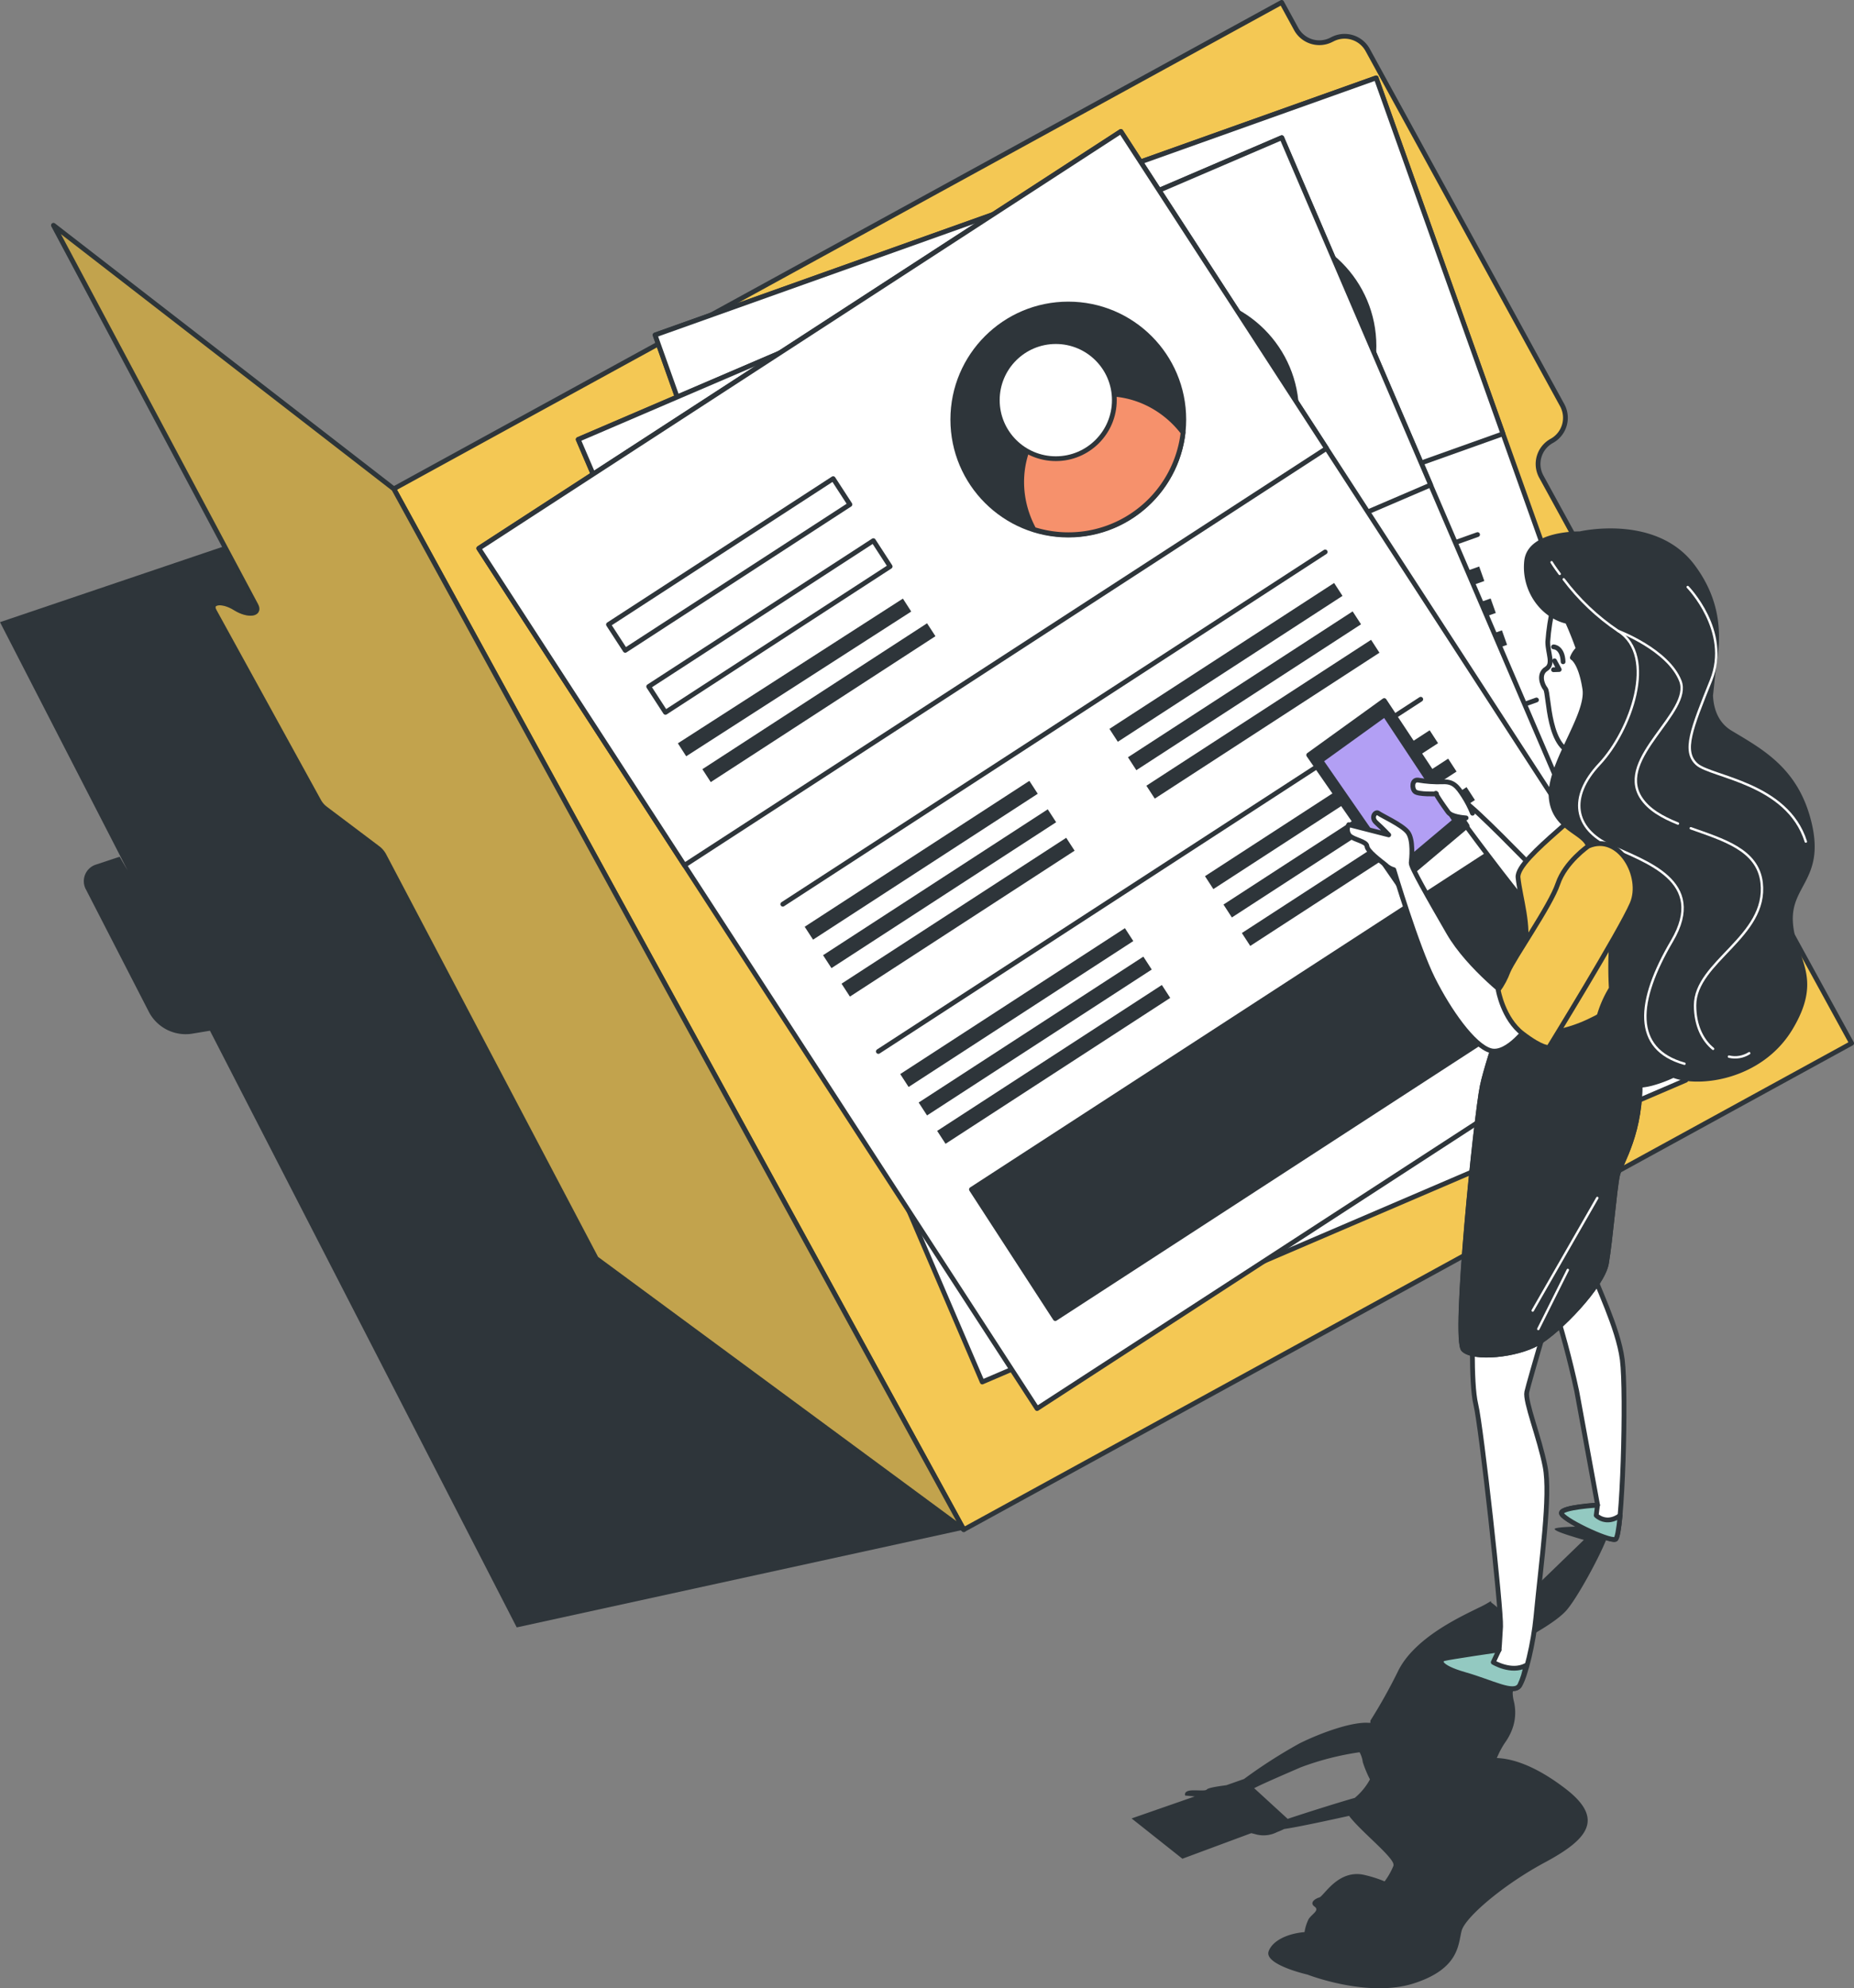
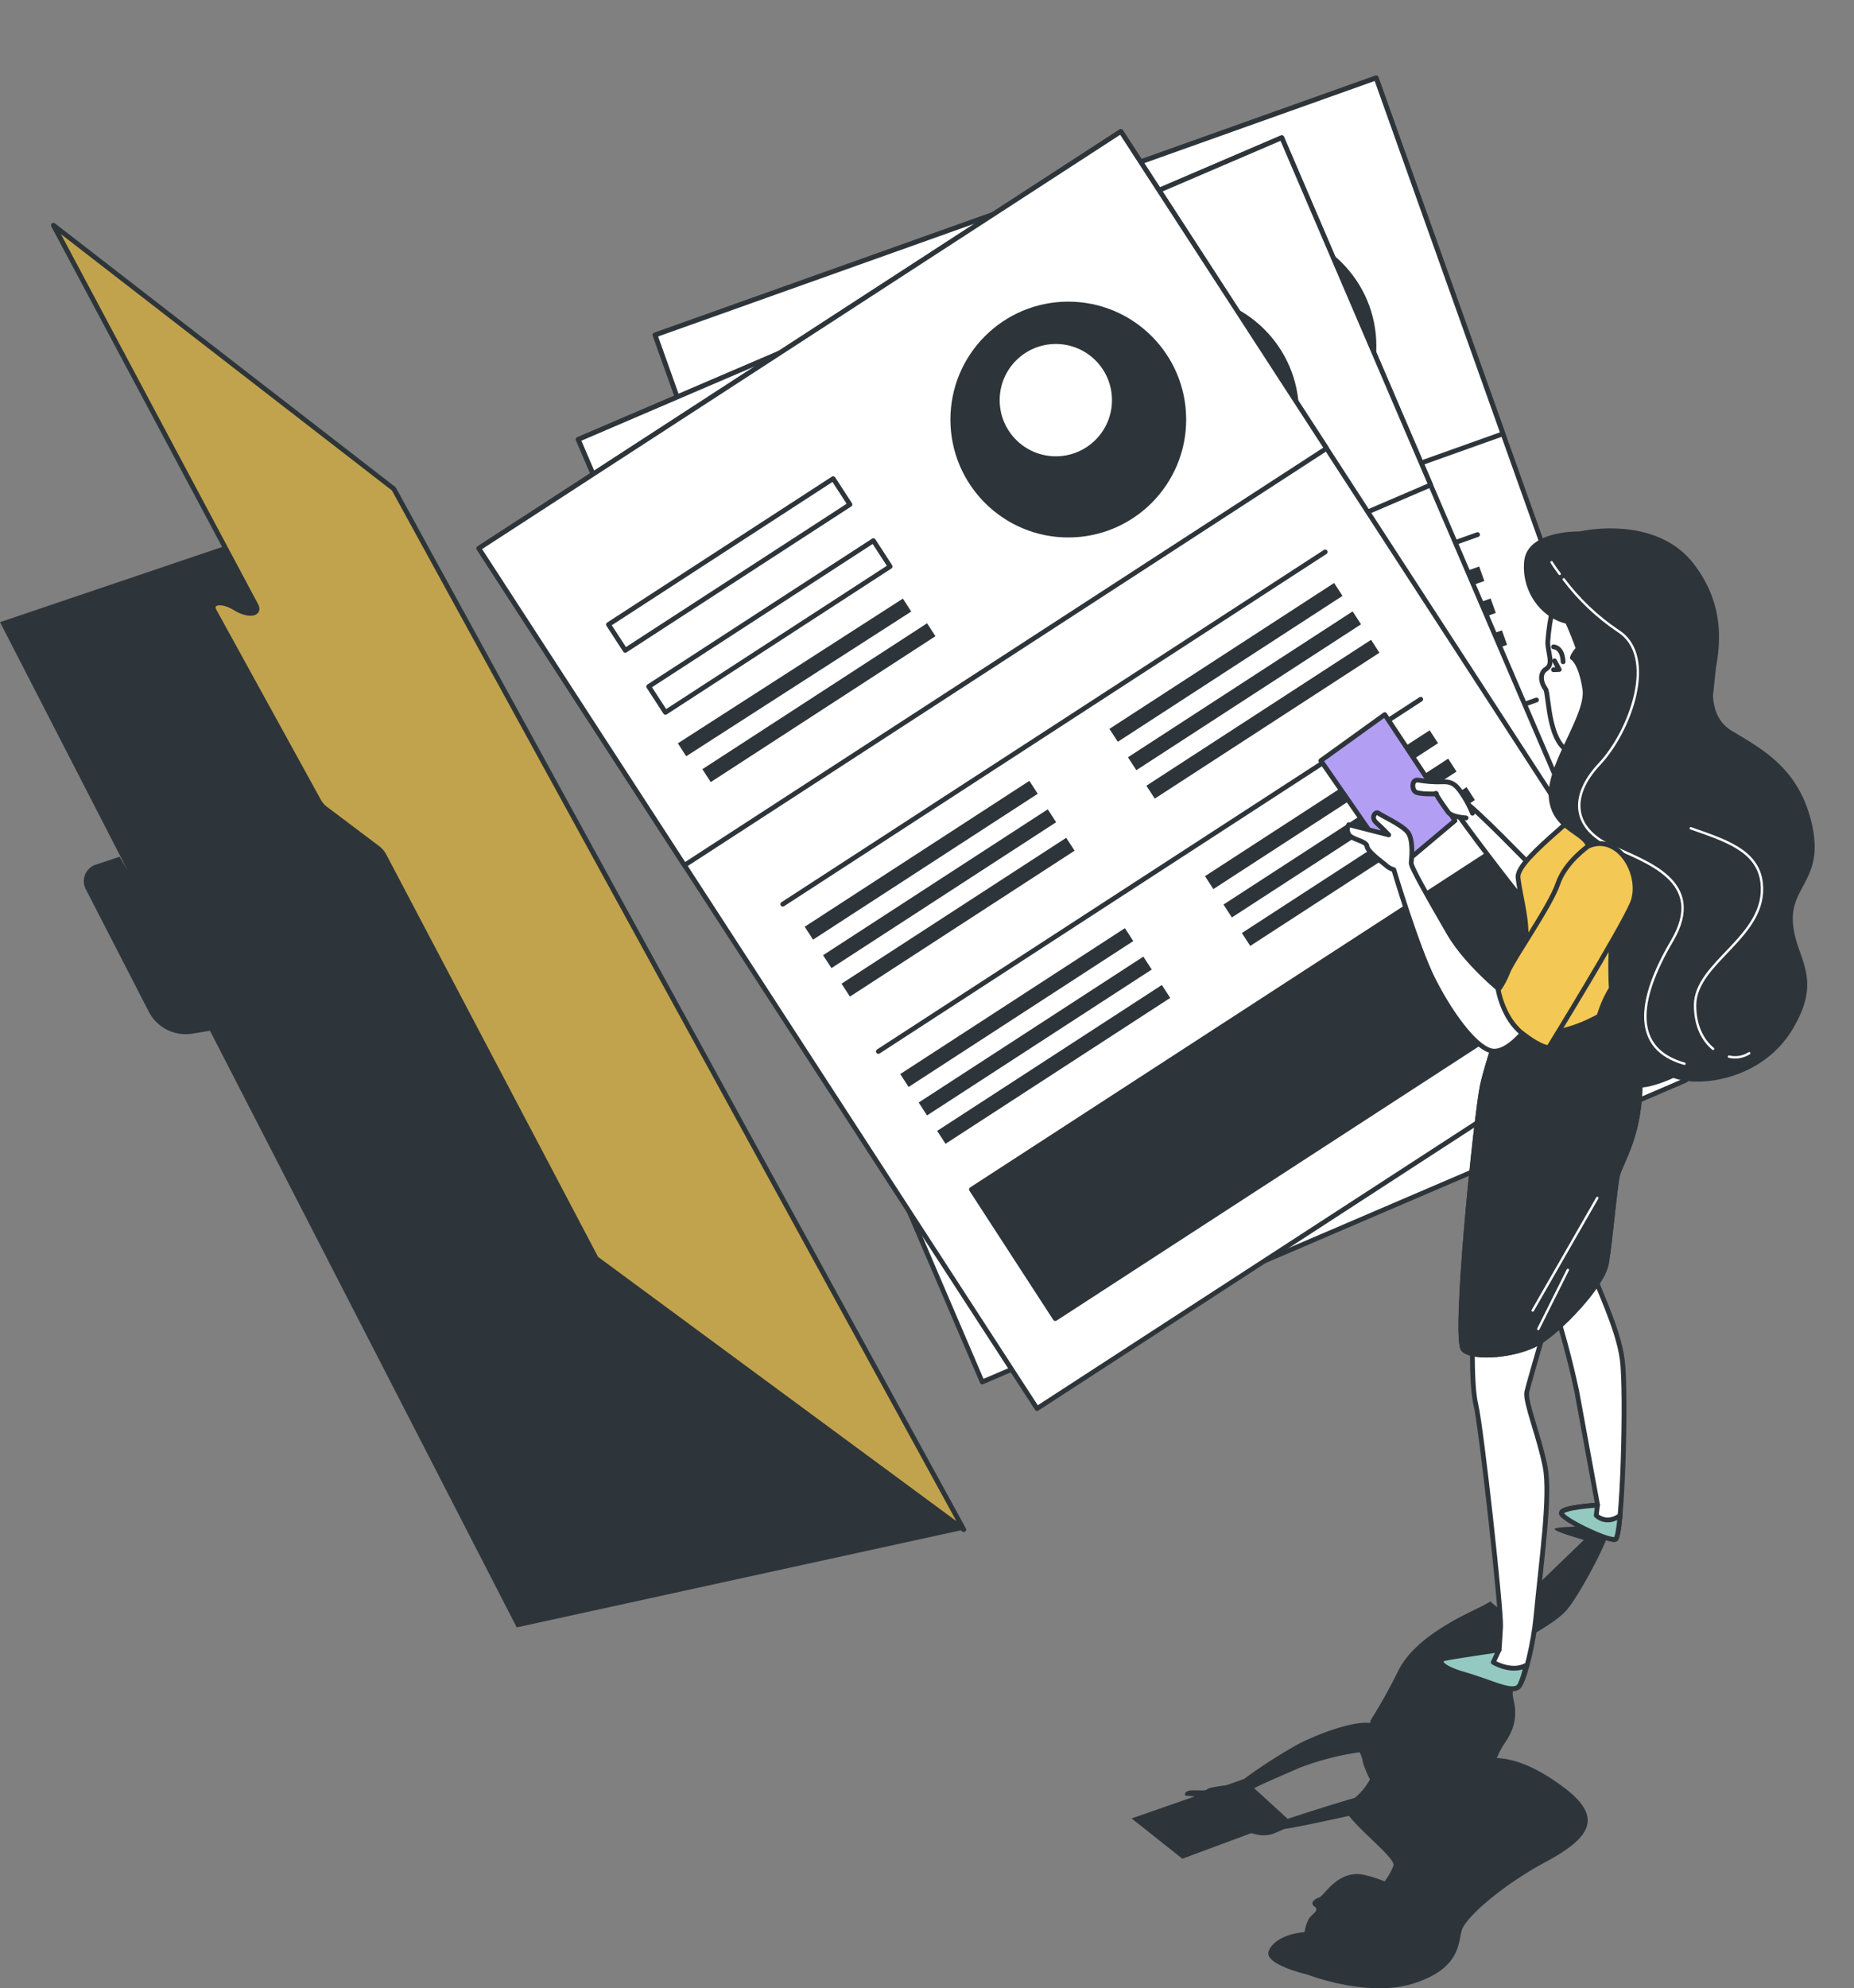
<svg xmlns="http://www.w3.org/2000/svg" width="388" height="416">
  <rect width="100%" height="100%" fill="#808080" stroke="none" />
  <defs>
    <style>.cls-1{fill:#93c9c1}.cls-1,.cls-13,.cls-15,.cls-17,.cls-18,.cls-19,.cls-4,.cls-6,.cls-9{stroke-linecap:round;stroke-linejoin:round}.cls-1,.cls-13,.cls-17,.cls-18,.cls-19,.cls-4,.cls-6,.cls-9{stroke:#2e353a}.cls-22,.cls-6{fill:#2e353a}.cls-13,.cls-17,.cls-18,.cls-4{fill:#fff}.cls-4{stroke-width:1px}.cls-15,.cls-9{fill:none}.cls-13{stroke-width:1px}.cls-22{stroke-width:0}.cls-15{stroke:#fff;stroke-width:.5px}.cls-18{stroke-width:1px}.cls-19{fill:#f4c854}</style>
  </defs>
  <path class="cls-22" d="M201.69 320.04 82.41 102.28 0 130.17l26.73 51.98-1.69-2.9-5.01 1.66a3.64 3.64 0 0 0-2.3 4.61c.06.18.13.35.22.51l13.18 25.63a8.684 8.684 0 0 0 9.15 4.6l3.66-.61 64.2 124.84 93.56-20.45Z" />
-   <path class="cls-19" d="M278.75 8.26h0a5.517 5.517 0 0 1-7.48-2.18L268.22.5 82.41 102.28l119.28 217.76L387.5 218.27 322.56 99.72a5.506 5.506 0 0 1 2.18-7.47h0a5.512 5.512 0 0 0 2.19-7.48s0 0 0 0l-40.71-74.32a5.506 5.506 0 0 0-7.47-2.18Z" />
  <path class="cls-4" d="m137.1 70.085 150.898-53.792 72.048 202.112-150.898 53.792z" />
  <path class="cls-4" d="m137.093 70.095 150.899-53.792 26.543 74.46-150.899 53.793z" />
  <circle cx="263.37" cy="72.4" r="24.17" style="stroke-width:1px;fill:#2e353a;stroke:#2e353a;stroke-linecap:round;stroke-linejoin:round" />
  <path class="cls-17" d="M271.48 95.19a24.14 24.14 0 0 0 14.59-14.49c-4.2-9.39-14.45-14.29-23.69-11.02-9.23 3.27-14.07 13.58-11.38 23.51a24.119 24.119 0 0 0 20.47 2Z" />
  <circle cx="261.75" cy="67.91" r="12.25" transform="rotate(-41.46 261.75 67.905)" style="fill:#fff;stroke-width:1px;stroke:#2e353a;stroke-linecap:round;stroke-linejoin:round" />
  <path class="cls-4" d="m159.817 91.874 52.806-18.824 2.162 6.066L161.98 97.94zM165.018 106.442l52.805-18.824 2.162 6.066-52.805 18.824z" />
  <path class="cls-22" d="M169.335 118.572 222.14 99.75l1.081 3.033-52.805 18.823zM171.939 125.857l52.805-18.824 1.08 3.033-52.804 18.824zM185.136 162.884l52.805-18.823 1.081 3.033-52.805 18.823zM187.502 169.57l52.805-18.823 1.08 3.033-52.804 18.824zM189.896 176.24l52.805-18.823 1.081 3.033-52.805 18.823zM256.752 137.349l52.805-18.824 1.081 3.033-52.805 18.824zM259.15 144.038l52.805-18.824 1.081 3.033-52.805 18.824zM261.512 150.705l52.805-18.824 1.081 3.033-52.805 18.824z" />
  <path class="cls-9" d="m181.74 157.27 127.48-45.42" />
  <path class="cls-22" d="m197.468 197.485 52.805-18.823 1.082 3.033-52.806 18.823zM199.846 204.178l52.806-18.824 1.08 3.033-52.804 18.824zM202.228 210.841l52.805-18.823 1.081 3.033-52.805 18.823zM269.097 171.956l52.805-18.824 1.081 3.033-52.805 18.824zM271.472 178.639l52.805-18.824 1.081 3.033-52.805 18.824zM273.857 185.312l52.805-18.824 1.081 3.033-52.805 18.824z" />
  <path class="cls-9" d="m194.07 191.88 127.48-45.43" />
  <path transform="rotate(-19.62 274.297 217.302)" style="stroke-width:1px;fill:#2e353a;stroke:#2e353a;stroke-linecap:round;stroke-linejoin:round" d="M207.92 201.18h132.76v32.22H207.92z" />
  <path class="cls-18" d="m121 91.941 147.235-63.135 84.563 197.204-147.235 63.135z" />
  <path class="cls-18" d="M121.015 91.946 268.249 28.81l31.154 72.653-147.235 63.135z" />
  <circle cx="247.17" cy="86.36" r="24.17" style="stroke-width:1px;fill:#2e353a;stroke:#2e353a;stroke-linecap:round;stroke-linejoin:round" />
  <path class="cls-17" d="M256.69 108.58a24.104 24.104 0 0 0 13.65-15.38c-4.77-9.1-15.31-13.36-24.32-9.49-9 3.87-13.19 14.43-9.88 24.17 6.4 3.29 13.94 3.55 20.55.71Z" />
  <circle cx="245.27" cy="81.94" r="12.25" transform="rotate(-43.01 245.275 81.937)" style="stroke-width:1px;fill:#fff;stroke:#2e353a;stroke-linecap:round;stroke-linejoin:round" />
  <path class="cls-18" d="M145.037 112.263 196.56 90.17l2.538 5.919-51.523 22.093zM151.137 126.478l51.523-22.093 2.538 5.919-51.523 22.093z" />
  <path class="cls-22" d="m156.225 138.316 51.523-22.094 1.269 2.96-51.523 22.093zM159.276 145.42l51.523-22.094 1.269 2.96-51.523 22.093zM174.761 181.55l51.523-22.093 1.27 2.96-51.524 22.093zM177.564 188.07l51.523-22.094 1.269 2.96-51.523 22.093zM180.339 194.586l51.523-22.093 1.269 2.959-51.523 22.093zM244.642 151.595l51.523-22.094 1.27 2.96-51.524 22.093zM247.428 158.099l51.523-22.093 1.269 2.959-51.523 22.093zM250.24 164.614l51.523-22.094 1.27 2.96-51.524 22.093z" />
  <path class="cls-9" d="m171.03 176.16 124.38-53.33" />
-   <path class="cls-22" d="m189.239 215.315 51.523-22.094 1.269 2.96-51.523 22.093zM192.034 221.815l51.523-22.093 1.269 2.96-51.523 22.092zM194.83 228.343l51.524-22.093 1.269 2.96-51.523 22.093zM259.13 185.352l51.523-22.093 1.27 2.96-51.524 22.093zM261.92 191.856l51.523-22.093 1.27 2.96-51.524 22.092zM264.705 198.383l51.523-22.094 1.269 2.96-51.523 22.093z" />
  <path class="cls-9" d="m185.5 209.92 124.38-53.33" />
  <path transform="rotate(-23.21 267.171 230.278)" style="stroke-width:1px;fill:#2e353a;stroke:#2e353a;stroke-linecap:round;stroke-linejoin:round" d="M200.79 214.16h132.76v32.22H200.79z" />
  <path class="cls-13" d="m100.203 114.73 134.37-87.228 116.832 179.974-134.37 87.228z" />
  <path class="cls-13" d="m100.202 114.734 134.37-87.228 43.042 66.305-134.37 87.227z" />
  <circle cx="223.57" cy="87.78" r="24.17" style="fill:#2e353a;stroke-width:1px;stroke:#2e353a;stroke-linecap:round;stroke-linejoin:round" />
-   <path d="M236.74 107.98a24.147 24.147 0 0 0 10.85-17.48c-6.25-8.17-17.37-10.56-25.58-5.23-8.21 5.33-10.56 16.46-5.64 25.5a24.108 24.108 0 0 0 20.37-2.79Z" style="fill:#f6916c;stroke:#2e353a;stroke-linecap:round;stroke-linejoin:round" />
  <circle cx="220.96" cy="83.72" r="12.25" style="stroke-width:1px;fill:#fff;stroke:#2e353a;stroke-linecap:round;stroke-linejoin:round" />
  <path class="cls-13" d="m127.342 130.668 47.021-30.524 3.507 5.402-47.022 30.524zM135.756 143.642l47.021-30.524 3.507 5.402-47.021 30.524z" />
  <path class="cls-22" d="m141.864 155.52 47.095-30.28 1.741 2.708-47.095 30.281zM146.992 160.932l47.02-30.524 1.754 2.7-47.021 30.525zM168.402 193.898l47.02-30.524 1.754 2.701-47.021 30.524zM172.25 199.853l47.022-30.524 1.753 2.7-47.021 30.525zM176.113 205.81l47.022-30.524 1.753 2.7-47.021 30.525zM232.18 152.497l47.022-30.524 1.753 2.7-47.021 30.525zM236.056 158.44l47.022-30.523 1.753 2.7-47.021 30.525zM239.914 164.39l47.021-30.524 1.753 2.7-47.021 30.525z" />
  <path class="cls-9" d="m163.82 189.18 113.51-73.7" />
  <path class="cls-22" d="m188.398 224.72 47.021-30.525 1.754 2.7-47.022 30.525zM192.257 230.674l47.021-30.525 1.754 2.701-47.022 30.524zM196.127 236.609l47.022-30.525 1.753 2.701-47.021 30.525zM252.177 183.318l47.021-30.524 1.754 2.7-47.022 30.525zM256.048 189.253l47.02-30.524 1.754 2.7-47.021 30.525zM259.894 195.212l47.02-30.525 1.754 2.701-47.021 30.524z" />
  <path class="cls-9" d="m183.82 219.99 113.51-73.69" />
  <path transform="rotate(-32.99 267.743 226.228)" style="stroke-width:1px;fill:#2e353a;stroke:#2e353a;stroke-linecap:round;stroke-linejoin:round" d="M201.37 210.12h132.76v32.22H201.37z" />
  <path class="cls-19" d="M82.41 102.28 11.19 47.14l42.38 79.51c1 1.92-1.65 2.28-4.36.58h0c-2.73-1.71-5.43-1.33-4.36.61l21.98 39.96c.35.57.81 1.06 1.35 1.45l10.74 8.09c.56.39 1.03.9 1.37 1.49l44.48 84.48 76.93 56.72L82.41 102.28Z" />
  <path d="M82.41 102.28 11.19 47.14l42.38 79.51c1 1.92-1.65 2.28-4.36.58h0c-2.73-1.71-5.43-1.33-4.36.61l21.98 39.96c.35.57.81 1.06 1.35 1.45l10.74 8.09c.56.39 1.03.9 1.37 1.49l44.48 84.48 76.93 56.72L82.41 102.28Z" style="isolation:isolate;opacity:.25;fill:#2e353a;stroke:#2e353a;stroke-linecap:round;stroke-linejoin:round" />
  <path class="cls-22" d="M336.71 319.8s-.04-.06-.08-.08c-1.17-.51-11.02-.42-11.28.16 0 .07.05.16.2.26.21.13.43.25.66.34.28.12.62.25 1 .38s.74.26 1.13.38l1.67.52.88.26.58.16-10.19 9.86a75.95 75.95 0 0 1-6.68 5.45l-.46-.46c-.67-.64-1.37-1.25-2.11-1.8v-.26c-.86.55-1.76 1.04-2.69 1.46-3.49 1.75-13.26 6.14-16.74 13.17-1.75 3.57-3.69 7.04-5.81 10.4v.46h-.28c-3.37-.29-9.8 1.95-14.53 4.29a105.94 105.94 0 0 0-11.64 7.46l-3.67 1.29c-1.33.19-3.78.5-4.12.91s-2.71 0-3.77.26-.75 1-.75 1l2 .19-13.21 4.6 10.63 8.43 14.41-5.35.77.19c1.54.47 3.2.32 4.63-.41.51-.19 1.01-.41 1.49-.65 2.66-.35 10.77-2.13 13.58-2.75 2.11 2.86 8.14 7.68 9.17 9.76.05.11.09.22.12.34v.08c.02.09.02.17 0 .26-.48 1.17-1.1 2.27-1.85 3.27-1.37-.57-2.79-1.02-4.24-1.35-5.48-1.26-8.47 4.43-9.42 4.71s-2.11 1.12-1 1.92-.57 1.54-1.25 2.62c-.42.85-.71 1.77-.85 2.71-3.62.31-6.71 1.8-7.51 4.01-1 2.81 8.12 4.88 8.12 4.88s12.63 4.94 22.26 1.84 9.26-8.25 10.01-11.02 8.61-9.56 17.44-14.3c8.82-4.74 12.66-9.01 4.27-15.43-5.51-4.22-10.35-6.24-14.35-6.4.1-.24.21-.48.32-.71l.2-.44c.12-.25.26-.49.39-.74l.2-.36c.21-.36.43-.71.67-1.06.42-.59.78-1.22 1.09-1.88.97-2.04 1.23-4.34.73-6.54-.17-.63-.27-1.29-.28-1.94.2-1.31 2.38-6.47 2.94-8.76.02-.16.02-.32 0-.48-.08-.65-.28-1.27-.6-1.84 2.25-1.34 6.79-3.79 8.87-6.1s6.64-10.56 8.34-14.78c.07-.17.13-.34.19-.5.06-.15.11-.31.16-.45.04-.14.08-.27.12-.39v-.05c0-.1.06-.21.08-.3v-.6s.03-.06.02-.09Zm-53.21 56.37c-3.09.86-10.22 3.11-14.02 4.38l-7.01-6.42c1.7-.88 5.48-2.52 9.76-4.37 3.97-1.49 8.1-2.55 12.3-3.15.35.64.58 1.35.67 2.07.4 1.24.9 2.45 1.5 3.61a13.2 13.2 0 0 1-3.2 3.89Z" />
  <path class="cls-17" d="M324.71 271.59c2.1 6.38 3.85 12.88 5.26 19.45 1.41 7.74 4.37 23.85 4.37 23.85s-7.43.42-7.56 1.63 9.8 6.01 11.29 5.54 2.33-30.7 1.44-37.57c-.89-6.87-5.64-16.02-6.01-18.09s-1.18-6.08-1.18-6.08l-7.6 11.27Z" />
  <path class="cls-1" d="M338.06 322.07c.37-.11.7-2 1-5.01-2.91 2.14-5.01 0-5.01 0l.27-2.14s-7.43.42-7.56 1.63 9.81 5.98 11.3 5.52Z" />
  <path class="cls-17" d="M320.29 181.01s-11.8-12.16-13.55-13.02-2.36 1-1.86 2.05 12.5 16.95 14.53 19.03.88-8.06.88-8.06Z" />
-   <path class="cls-6" d="m289.69 146.57-15.81 11.4 18.7 26.99 14.46-12.17-17.35-26.22z" />
  <path style="fill:#b29ff4;stroke:#2e353a;stroke-linecap:round;stroke-linejoin:round" d="m289.8 149.51-13.38 9.64 15.83 22.84 12.24-10.29-14.69-22.19z" />
  <path class="cls-17" d="M308.16 170.15c-.51-1.26-1.14-2.48-1.88-3.63-1.3-2-2.13-3.07-4.43-2.94-1.7.05-3.41-.07-5.09-.37-1.31-.14-1.33 1.75-.64 2.4s4.51.49 4.51.49c-.39-.51-.1.32 2.42 3.8.71 1 3.2 1.17 3.77 1.23M325.08 126.75c-.6 2.47-.99 4.99-1.17 7.53 0 2.4 1.3 4.65-.32 5.67s-.94 3.2-.15 4.19.38 13.41 6.68 13.5c6.3.09 12.36-3.15 13.64-6.62s4.46-13.33.46-17.98-15.45-12.5-19.14-6.29Z" />
  <path class="cls-9" d="m325.32 138.26.99 1.82-1.2.04M325.12 135.34s1.88 0 2 3.12" />
  <path class="cls-17" d="M335.13 155.77c.24 2.8.24 5.61 0 8.41-.08.46-.26.89-.53 1.26 3.13-2.15 6.49-3.94 10.01-5.34l1-.38c-.51-4.25-.77-8.53-.76-12.81l-9.72 8.85ZM308.26 275.65s-.54 13.57.6 18.21 5.36 42.99 5.18 46.46-.32 4.89-.32 4.89-10.43 1.52-11.49 1.82-1.41 1.69 4.36 3.34c5.77 1.65 10.2 4.19 11.44 2.27s2.9-9.01 3.39-14.19c1.15-12.02 3.12-25.52 1.94-31.59s-4.26-13.62-3.84-15.62 6.93-24.03 6.93-24.03l-18.2 8.44Z" />
  <path class="cls-1" d="M318.02 352.64c.64-1.32 1.07-2.73 1.29-4.18-3.05 1.61-6.81-.67-6.81-.67l1.21-2.59s-10.43 1.52-11.49 1.82-1.41 1.69 4.36 3.34c5.77 1.65 10.2 4.19 11.44 2.27Z" />
  <path class="cls-19" d="M335.13 155.77c.24 2.8.24 5.61 0 8.41-.42 3.86-17.88 15.16-17.44 19.42s2.49 10.18 1.34 15.16-7.54 22.3-8.81 28.47-6.11 53.08-3.93 55.14 11.02 1.19 15.46-1.32 13.63-12.02 14.44-16.73c.81-4.72 1.72-15.73 2.31-18.38s5.19-9.01 4.68-20.81 3.75-26.04 4.75-35.22 0-21.63-1.59-26.61-1.51-16.38-1.51-16.38l-9.7 8.85Z" />
  <path class="cls-6" d="M336.18 264.32c.82-4.72 1.72-15.73 2.31-18.38s5.19-9.01 4.68-20.81c-.29-6.47.87-13.68 2.14-20.4-3.33 3.16-12.02 10.54-21.28 11.4-6.7.63-8.88-1.32-9.51-3.14-1.85 5.59-3.7 11.25-4.32 14.25-1.28 6.17-6.11 53.08-3.93 55.14s11.02 1.19 15.46-1.32 13.63-12.02 14.44-16.73Z" />
  <path class="cls-15" d="m334.28 250.64-13.52 23.56M328.11 265.7l-6.18 12.36" />
  <path class="cls-6" d="M378.69 172.48c-2.61-11.33-10.01-15.24-16.54-19.16-3-1.79-4.01-4.86-4.15-7.66l-.33 3c-.16-1.42-.16-2.86 0-4.28.11-.66.25-1.37.41-2.14-.14 1.12-.18 2.25-.1 3.37l.67-6.27v.07c1-5.62 1.45-13.1-4.44-20.94-7.86-10.48-23.58-6.78-23.58-6.78s-10.49-.25-11.14 5.69 3.25 11.47 8.53 12.65c0 0 1.07 2.28 2.29 5.7-.55.52-.98 1.16-1.25 1.87 0 0 1.74.87 2.61 6.53.87 5.66-7.84 16.11-7.01 23.03.83 6.92 8.27 7.01 7.83 10.89s-5.66 3-5.22 7.83c.31 3.43 6.23 7.77 10.01 10.92-.23 3.33-.26 6.68-.07 10.01a23.113 23.113 0 0 0-3.43 12.62c.26 6.45 6.22 8.74 11.88 7.23 1.56-.42 3.07-.99 4.53-1.68 5.33 2.14 18.29.49 24.52-9.89 6.53-10.89.43-14.37 0-22.2s6.59-9.09 3.98-20.41Z" />
  <path class="cls-15" d="M327.25 121.2c3.16 4.21 7.01 7.87 11.39 10.81 8.27 5.23 2.61 20.9-3.92 27.86-6.53 6.96-5.23 13.5 2.17 16.97 7.4 3.48 20.46 7.4 13.02 20.03-7.44 12.63-8.27 22.63 2.61 25.69M324.71 117.63s.6 1 1.7 2.45M361.83 221.07c1.45.35 2.98.09 4.24-.71M353.84 173.29c6.75 2.42 14.02 4.47 14.83 11.38 1.31 11.32-13.93 16.54-13.93 25.68 0 4.3 1.63 7.34 3.77 9.09" />
-   <path class="cls-15" d="M338.64 132.01s10.45 3.92 13.02 10.45c2.57 6.53-13.49 16.11-8.27 24.39 1.61 2.54 4.5 4.14 7.77 5.46M353.2 122.82s9.01 9.2 4.9 19.47c-4.12 10.26-6.01 14.9-3 17.61 3 2.7 18.94 3.87 22.82 16.18" />
-   <path class="cls-17" d="M316.59 209.31s-9.11-6.73-13.42-14.18-7.93-13.78-7.84-14.59.53-4.87-.73-6.44-5.57-3.49-6.13-3.96-1.73.84-.43 2 2.59 2.54 2.59 2.54l-8.37-2.14c-.42.72-.36 1.62.16 2.27.92.92 3.56 1.2 3.65 2.24s2.75 3 3.89 3.91c.48.48 1.08.82 1.73 1 0 0 4.8 16.11 8.17 22.84s8.51 14.02 12.09 15.02 7.96-5.29 7.96-5.29l-3.31-5.24Z" />
+   <path class="cls-17" d="M316.59 209.31s-9.11-6.73-13.42-14.18-7.93-13.78-7.84-14.59.53-4.87-.73-6.44-5.57-3.49-6.13-3.96-1.73.84-.43 2 2.59 2.54 2.59 2.54l-8.37-2.14c-.42.72-.36 1.62.16 2.27.92.92 3.56 1.2 3.65 2.24s2.75 3 3.89 3.91c.48.48 1.08.82 1.73 1 0 0 4.8 16.11 8.17 22.84s8.51 14.02 12.09 15.02 7.96-5.29 7.96-5.29l-3.31-5.24" />
  <path class="cls-19" d="M332.42 177.01s-4.88 3.36-6.4 7.91c-1.52 4.55-9.29 15.59-10.42 18.35-.51 1.37-1.2 2.67-2.06 3.86 0 0 1 6.01 5.15 9.17s5.43 2.85 5.43 2.85 15.02-24.42 17.45-30.09-2.68-14.83-9.14-12.05Z" />
</svg>